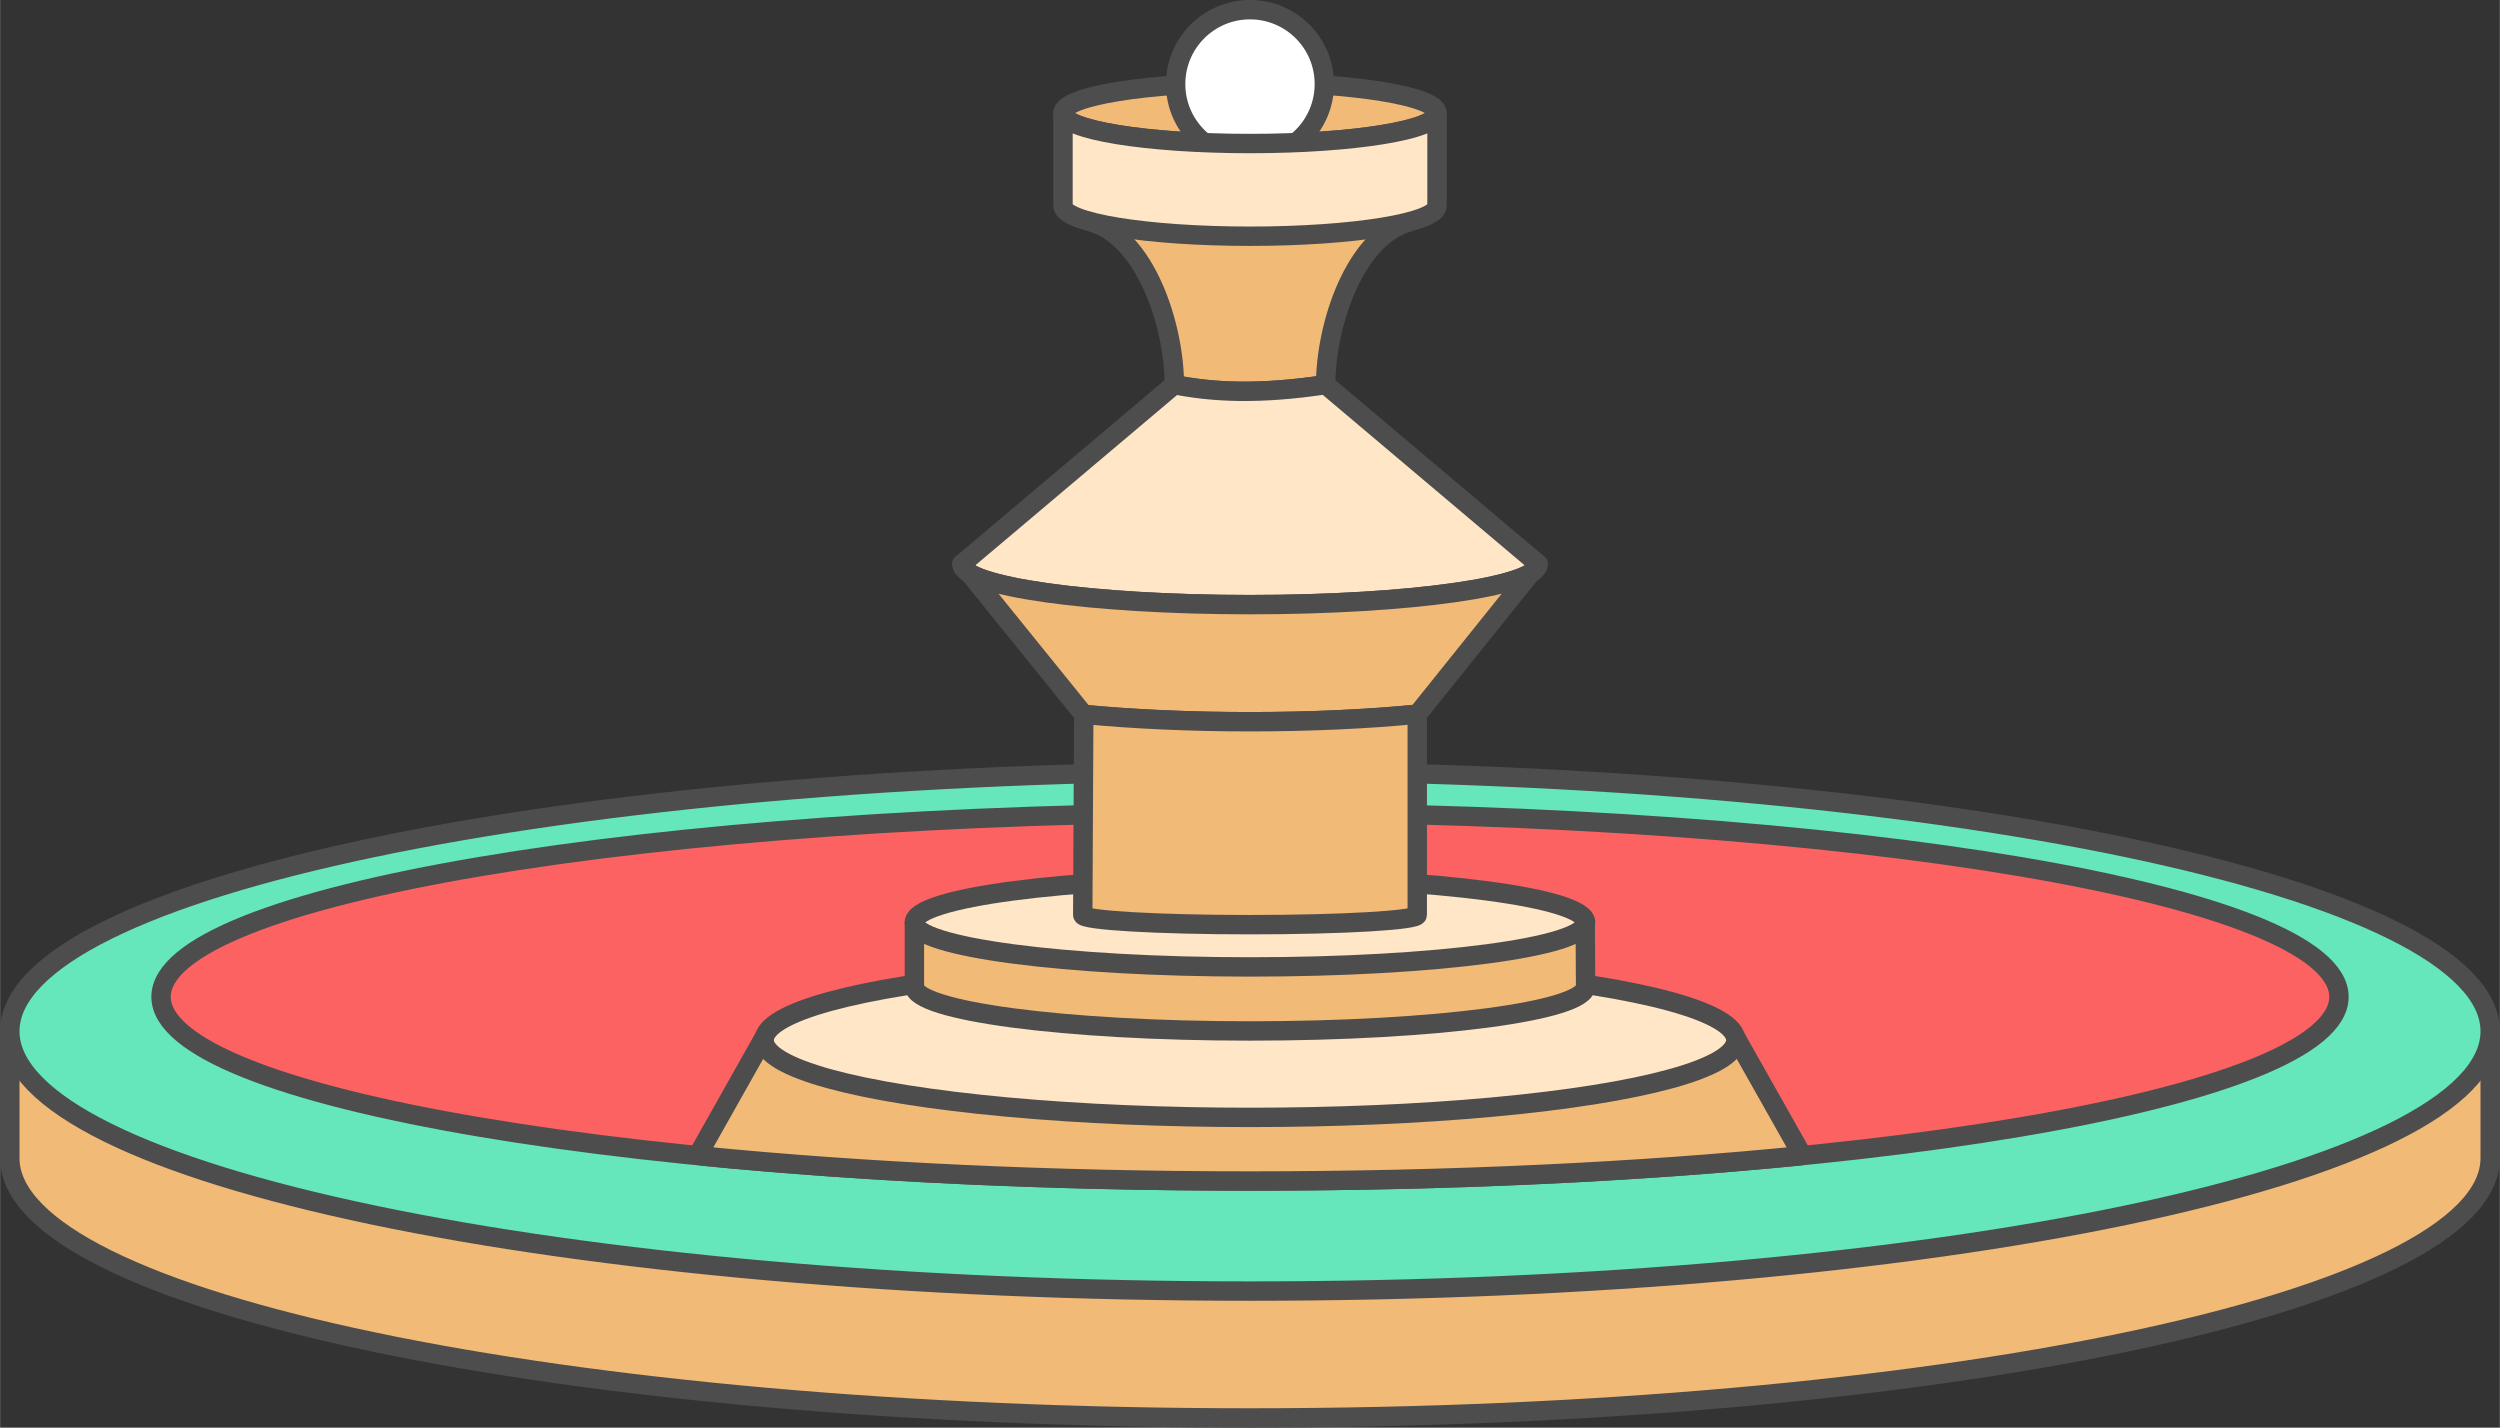
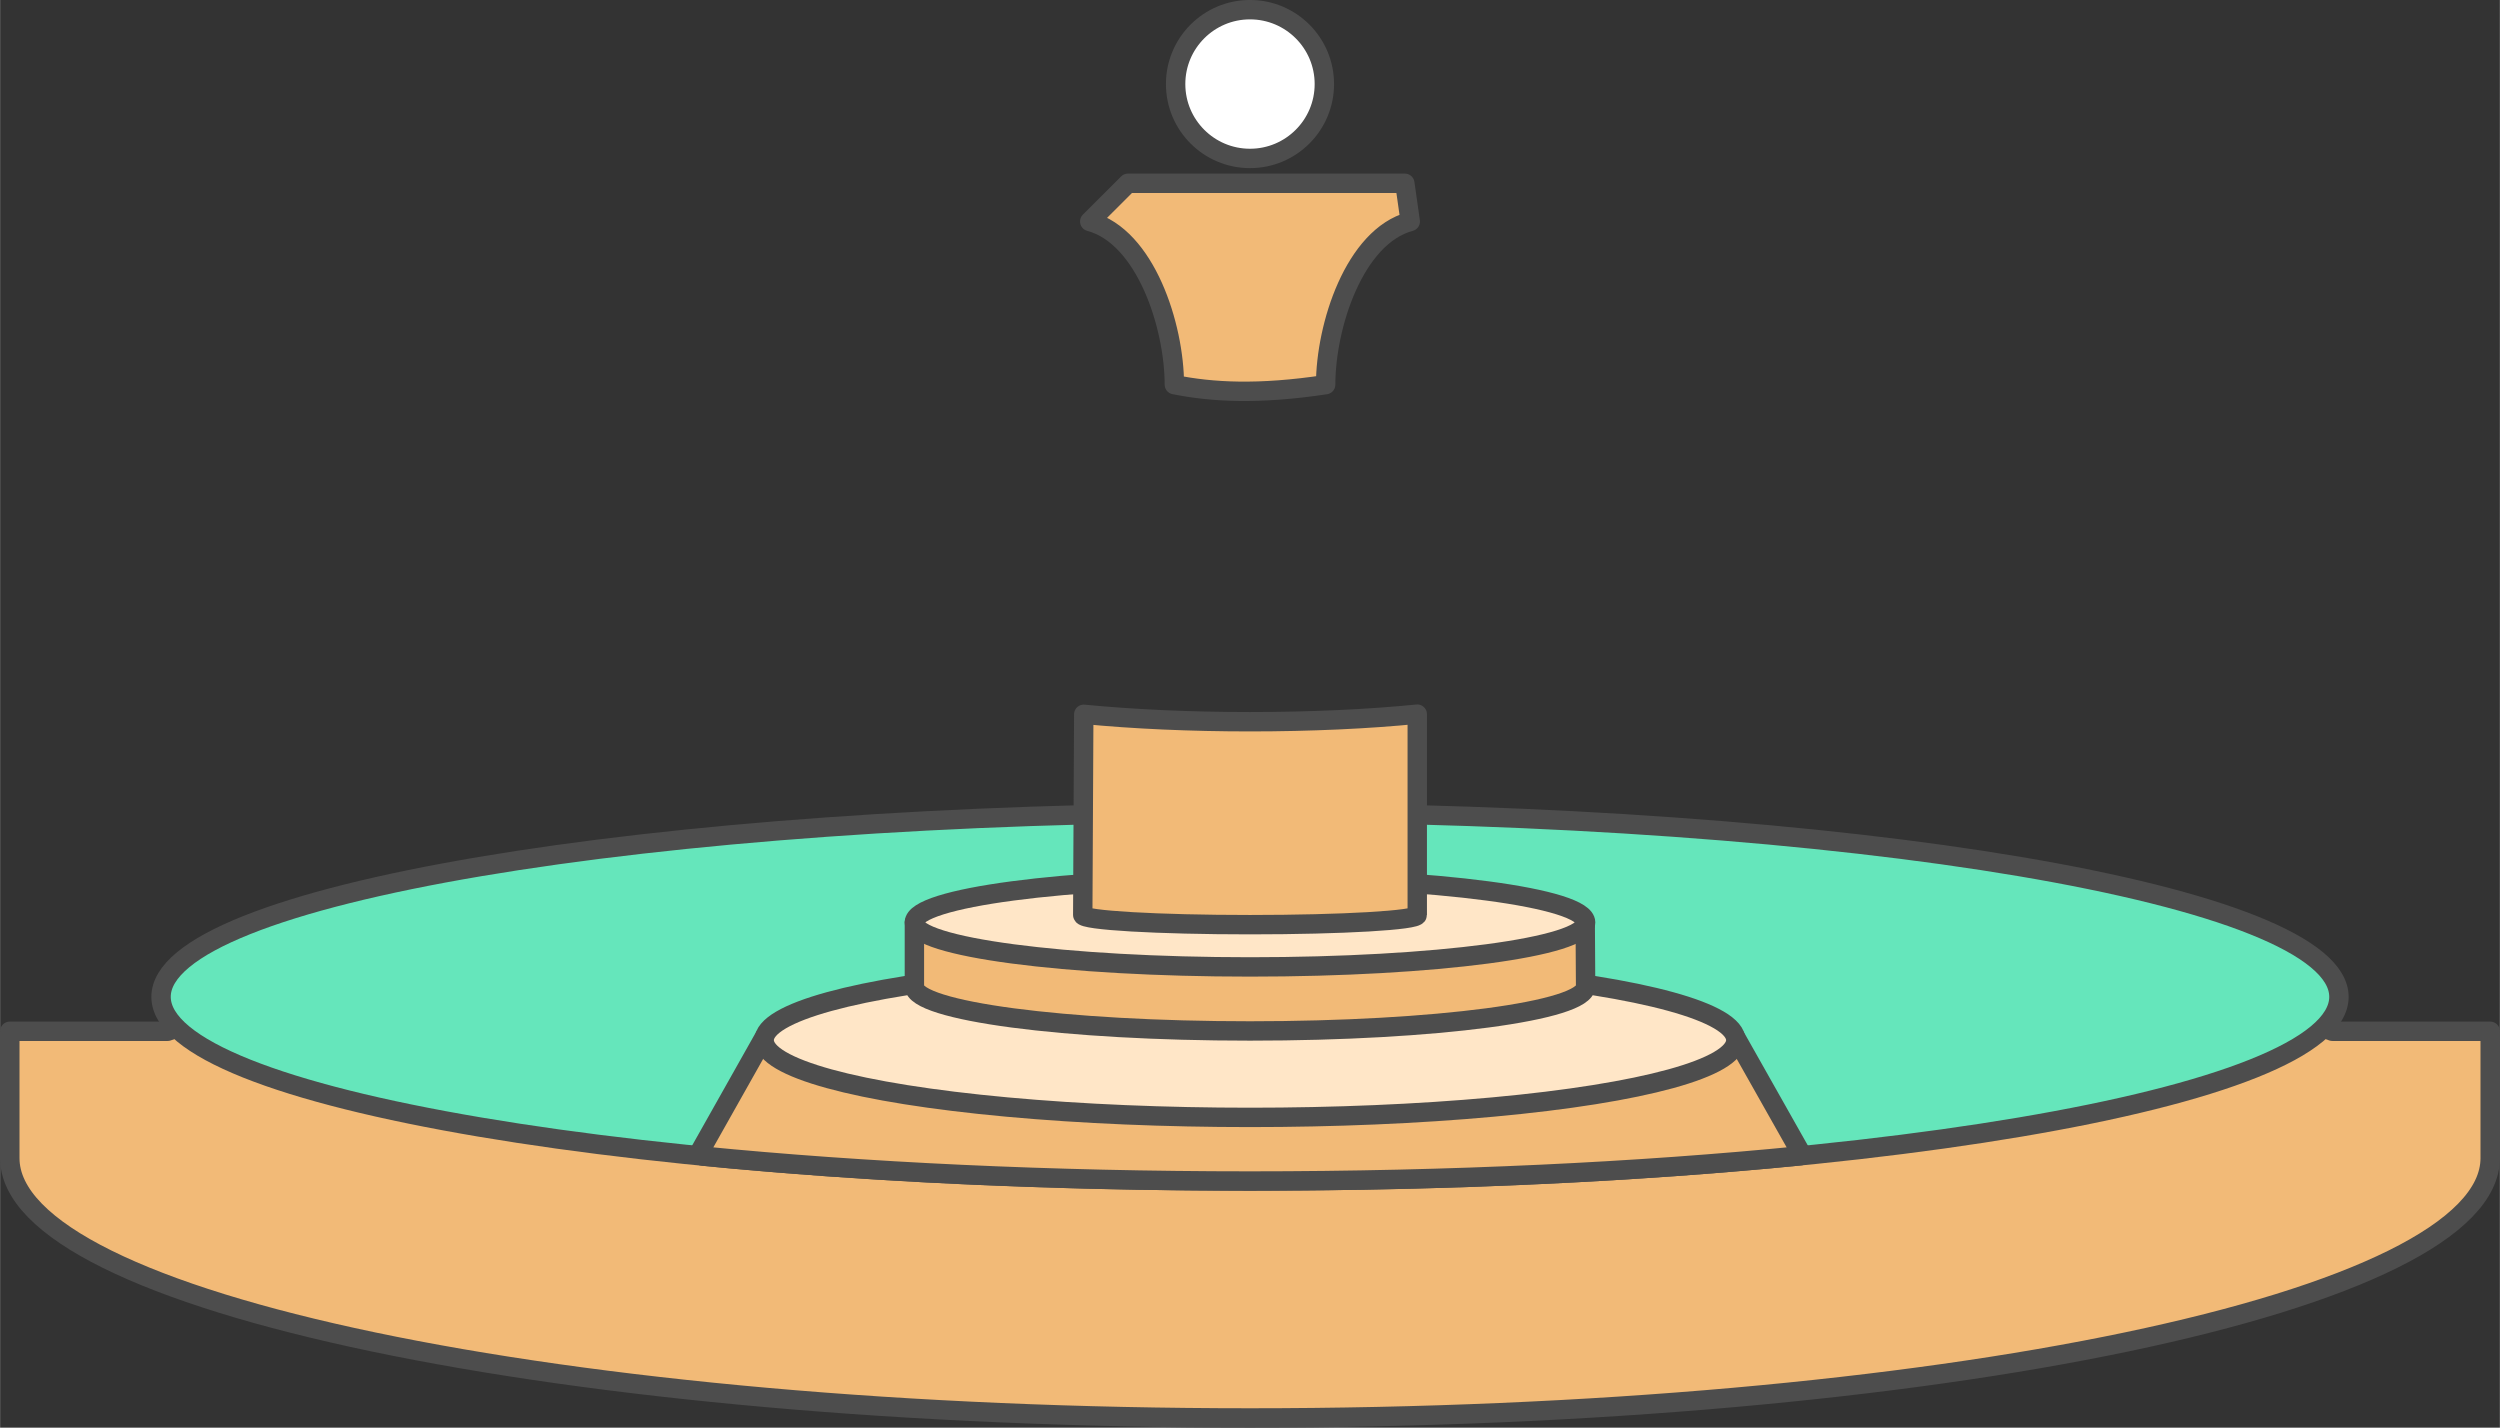
<svg xmlns="http://www.w3.org/2000/svg" xml:space="preserve" width="387px" height="221px" version="1.1" style="shape-rendering:geometricPrecision; text-rendering:geometricPrecision; image-rendering:optimizeQuality; fill-rule:evenodd; clip-rule:evenodd" viewBox="0 0 13305.7 7599">
  <rect x="0" y="0" width="13305.7" height="7599" fill="#333333" stroke="none" />
  <defs>
    <style type="text/css">
   
    .str0 {stroke:#4D4D4D;stroke-width:103.2;stroke-linecap:round;stroke-linejoin:round;stroke-miterlimit:2.613}
    .fil2 {fill:#65E6BB}
    .fil0 {fill:#F2BA77}
    .fil1 {fill:#FC6262}
    .fil3 {fill:#FFE6C7}
    .fil4 {fill:white}
   
  </style>
  </defs>
  <g id="Layer_x0020_1">
    <g id="_1744570340192">
      <path class="fil0 str0" d="M6652.8 4781.6c2474.8,0 4631.1,285.4 5761.3,707.6l840 0 0 675.3c0,763.8 -2955.5,1382.9 -6601.3,1382.9 -3645.7,0 -6601.2,-619.1 -6601.2,-1382.9l0 -675.3 840 0c1130.1,-422.2 3286.4,-707.6 5761.2,-707.6z" />
-       <path class="fil1 str0" d="M6652.8 4178c3331.8,0 6032.8,505 6032.8,1127.9 0,622.9 -2701,1127.9 -6032.8,1127.9 -3331.8,0 -6032.7,-505 -6032.7,-1127.9 0,-622.9 2700.9,-1127.9 6032.7,-1127.9z" />
-       <path class="fil2 str0" d="M6652.8 4106.3c3645.8,0 6601.3,619.1 6601.3,1382.9 0,763.7 -2955.5,1382.9 -6601.3,1382.9 -3645.7,0 -6601.2,-619.2 -6601.2,-1382.9 0,-763.8 2955.5,-1382.9 6601.2,-1382.9zm0 219.2c3201.1,0 5796.2,438.9 5796.2,980.4 0,541.5 -2595.1,980.4 -5796.2,980.4 -3201.1,0 -5796.1,-438.9 -5796.1,-980.4 0,-541.5 2595,-980.4 5796.1,-980.4z" />
+       <path class="fil2 str0" d="M6652.8 4106.3zm0 219.2c3201.1,0 5796.2,438.9 5796.2,980.4 0,541.5 -2595.1,980.4 -5796.2,980.4 -3201.1,0 -5796.1,-438.9 -5796.1,-980.4 0,-541.5 2595,-980.4 5796.1,-980.4z" />
      <path class="fil0 str0" d="M9238.6 5522.6l-5171.5 -1.4 -351.6 624.2 23.3 8.1c856.1,84.4 1851.6,132.8 2914,132.8 1069.2,0 2070.6,-49 2930.5,-134.4l6.8 -6.5 -351.5 -622.8z" />
      <ellipse class="fil3 str0" cx="6652.8" cy="5536.5" rx="2585.8" ry="411.1" />
      <path class="fil0 str0" d="M7476.9 975.6l28.9 203.3c-297.6,79.8 -450.3,556.4 -450.3,868.4 -357.3,54.1 -603.3,40.4 -805.3,0 0,-312 -152.8,-788.6 -450.4,-868.4l203.4 -203.3 1473.7 0z" />
-       <path class="fil3 str0" d="M8185.9 3001.5c0,119.7 -686.4,216.8 -1533.1,216.8 -846.7,0 -1533.1,-97.1 -1533.1,-216.8l1130.5 -954.2c202,40.4 448,54.1 805.3,0l1130.4 954.2z" />
-       <path class="fil0 str0" d="M7544.4 3801.3l641.5 -799.8c0,119.7 -686.4,216.8 -1533.1,216.8 -846.7,0 -1533.1,-97.1 -1533.1,-216.8l648.2 801.8c263.3,24.6 570.3,38.3 884.9,38.3 319.2,0 630.4,-14.1 891.6,-40.3z" />
      <path class="fil0 str0" d="M4866.5 4909.7l3570.6 0 2.1 340.8c0,130.9 -799.8,237 -1786.4,237 -986.6,0 -1786.3,-106.1 -1786.3,-237l0 -340.8z" />
      <ellipse class="fil3 str0" cx="6652.8" cy="4909.7" rx="1786.4" ry="237" />
      <path class="fil0 str0" d="M7543.1 3801.3c-259.9,26.2 -571.1,40.3 -890.3,40.3 -314.6,0 -621.6,-13.7 -884.8,-39.5l-5.4 1067.9c0,28.6 398.5,51.8 890.2,51.8 491.7,0 890.3,-23.2 890.3,-51.8l0 -1068.7z" />
-       <ellipse class="fil0 str0" cx="6652.8" cy="601.9" rx="995.5" ry="162.1" />
      <ellipse class="fil4 str0" cx="6652.8" cy="447.4" rx="395.8" ry="395.9" />
-       <path class="fil3 str0" d="M7648.3 1095.3c0,89.5 -445.7,162.1 -995.5,162.1 -549.8,0 -995.4,-72.6 -995.4,-162.1l0 -493.4c0,0 0,0 0,0 0,89.5 445.6,162.1 995.4,162.1 549.8,0 995.5,-72.6 995.5,-162.1l0 493.4z" />
    </g>
  </g>
</svg>